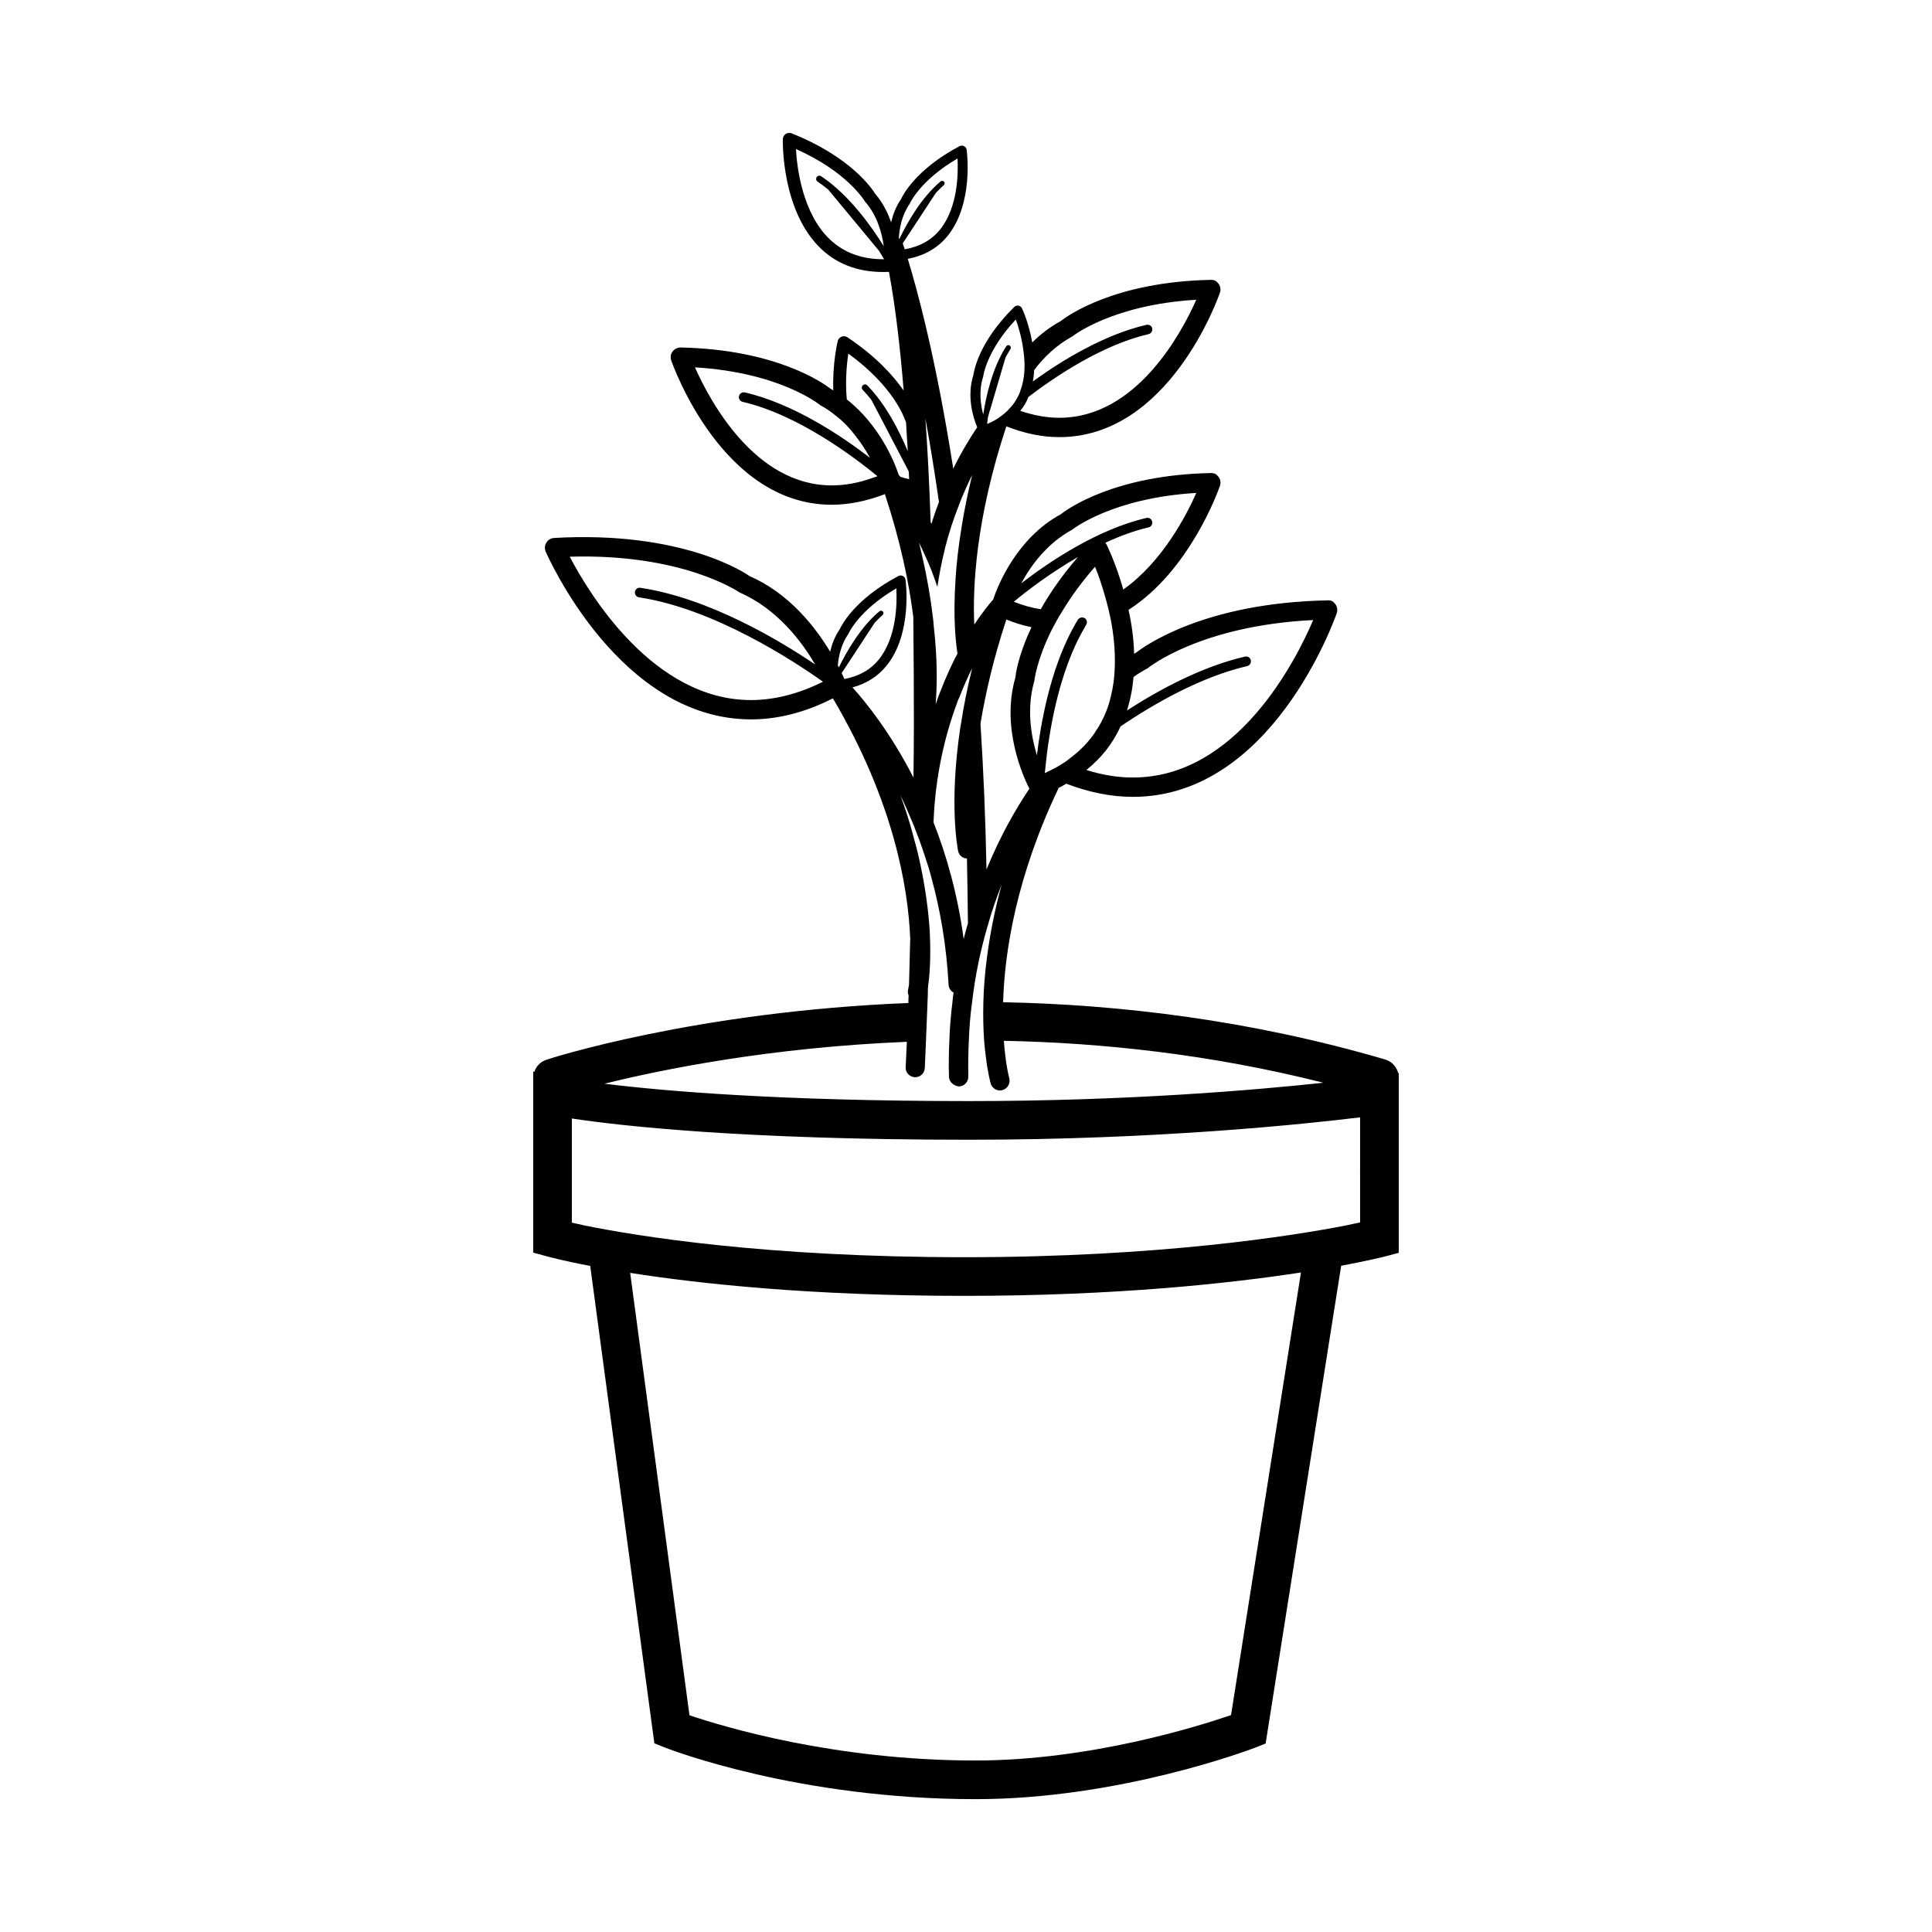
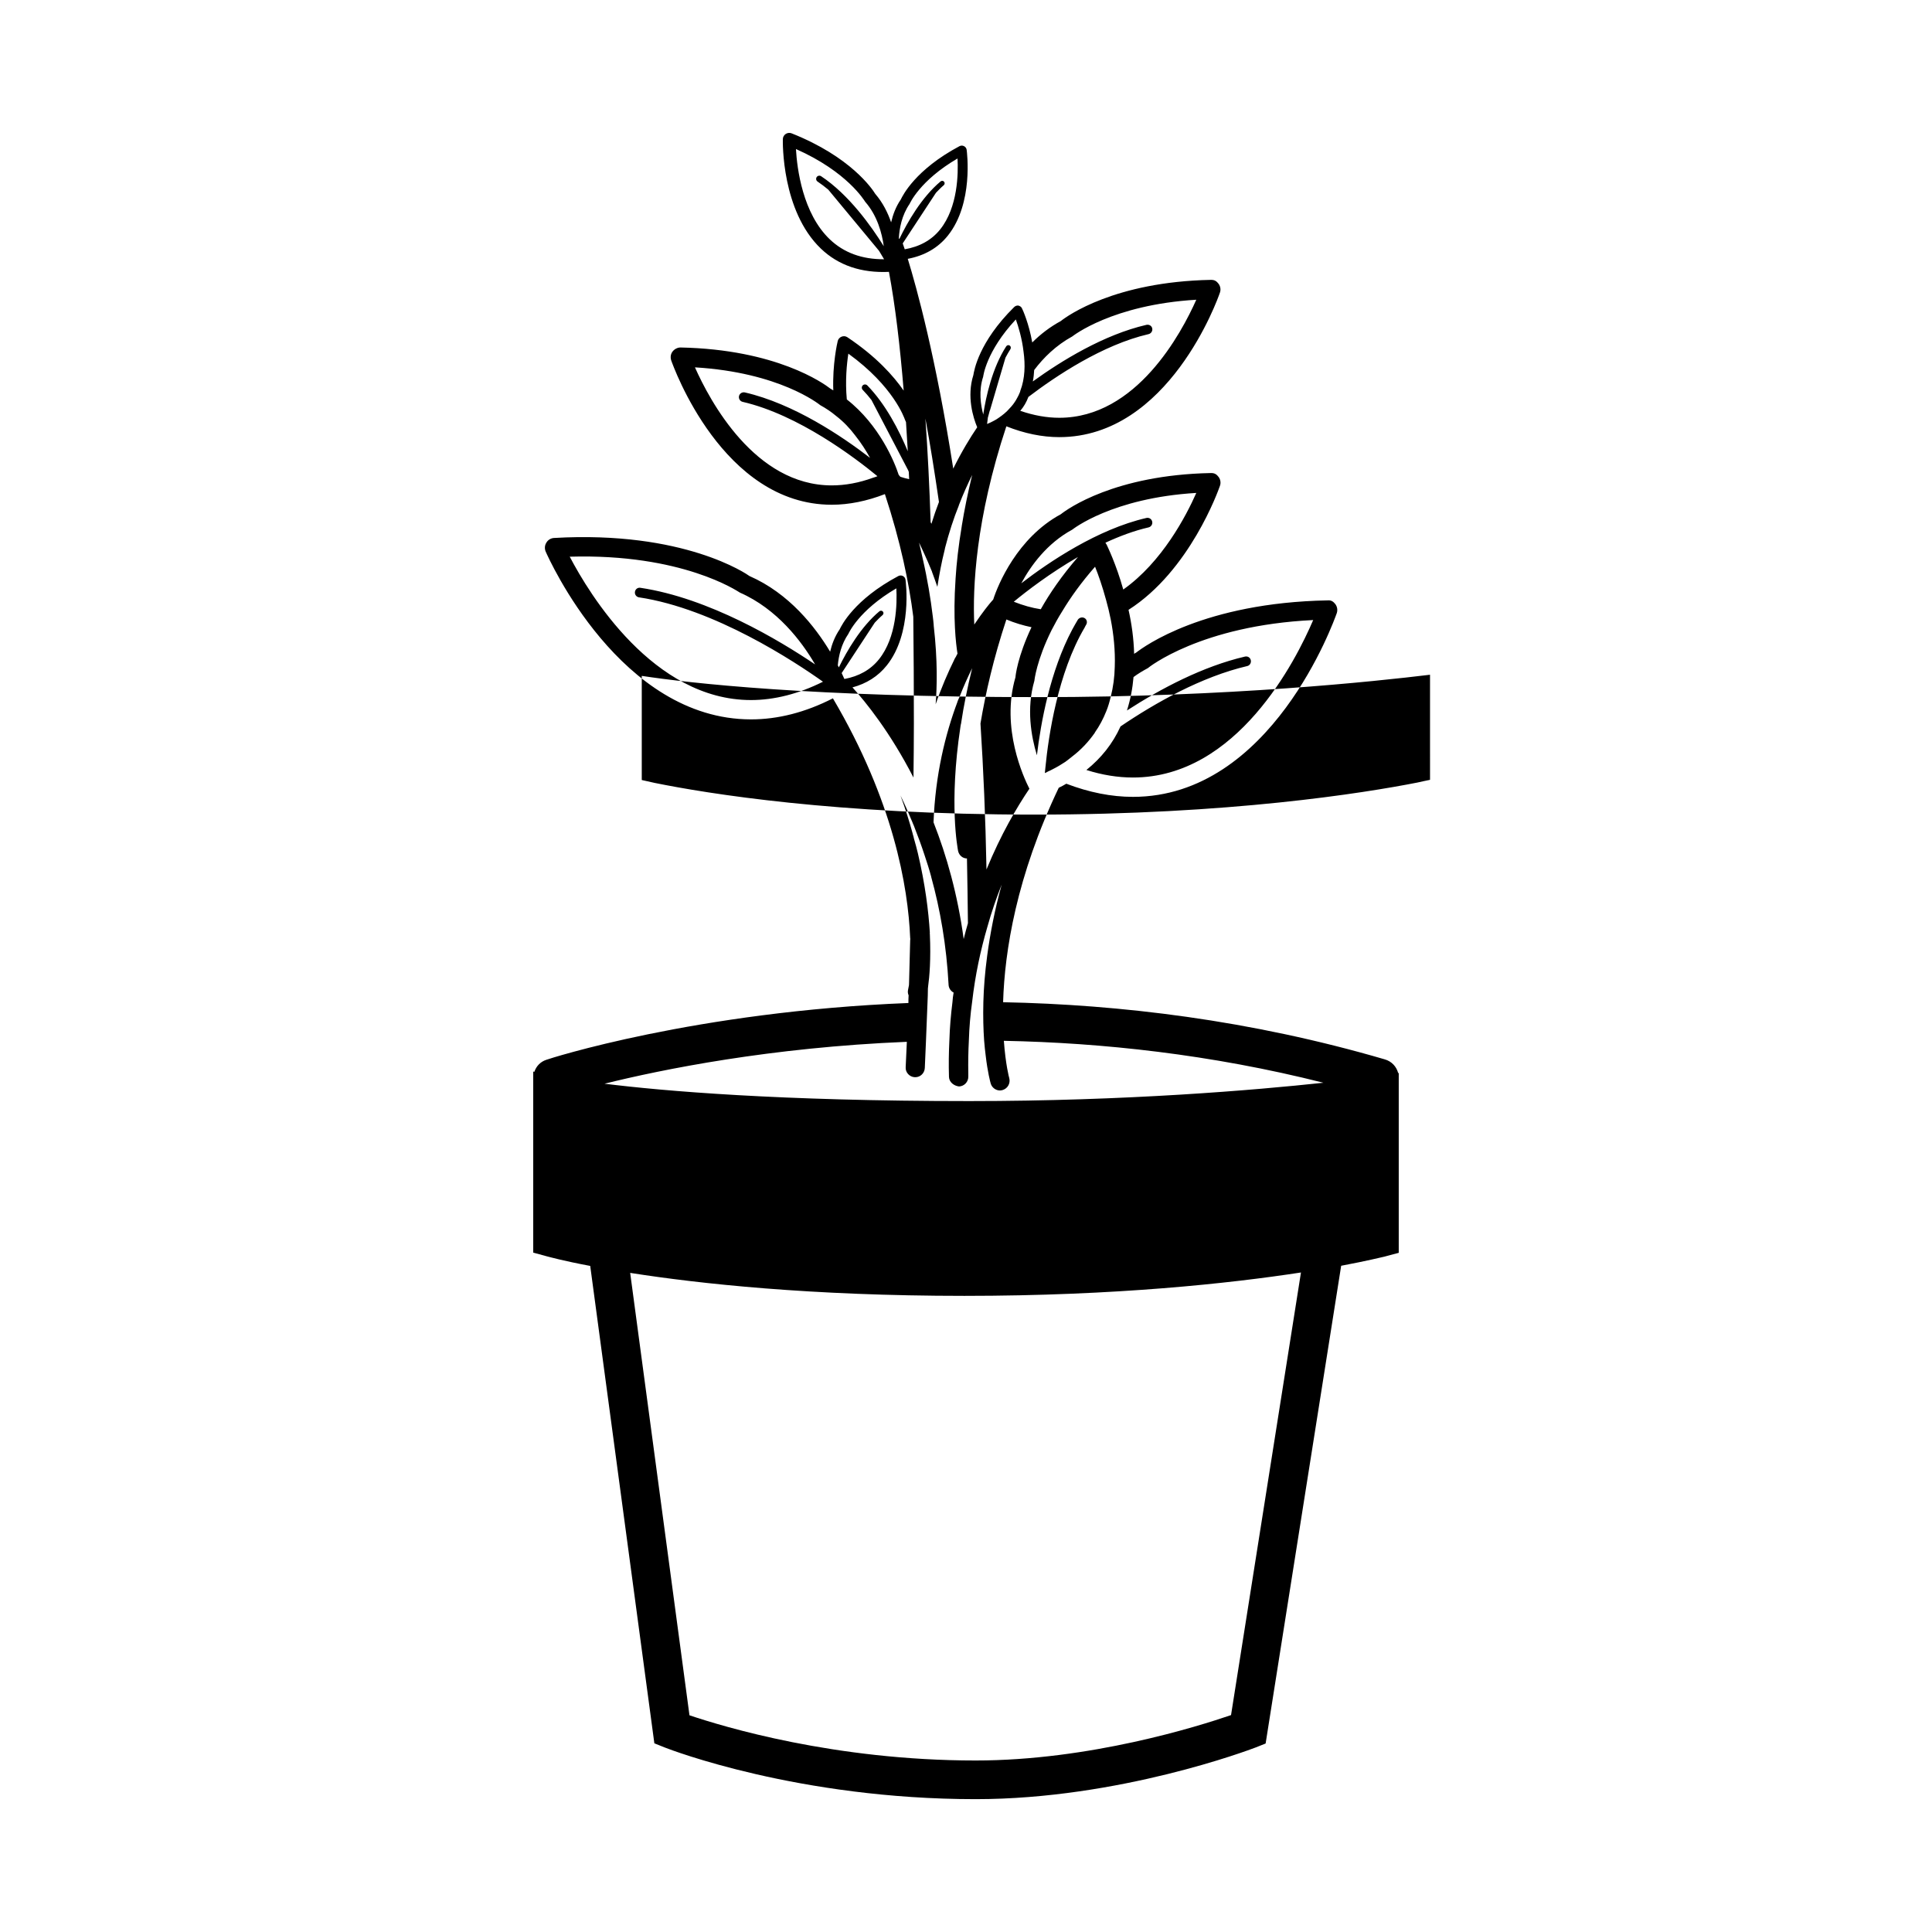
<svg xmlns="http://www.w3.org/2000/svg" width="700pt" height="700pt" version="1.1" viewBox="0 0 700 700">
-   <path d="m506.59 388.81c-0.629-2.387-2.379-4.269-4.828-4.969-48.789-14.281-96.172-19.879-138.32-20.719 0.559-18.551 4.828-45.57 20.16-77.699 0.91-0.422 1.82-0.91 2.738-1.469 8.262 3.148 16.305 4.762 24.145 4.762 50.191 0 72.871-63.84 73.855-66.57 0.352-1.051 0.203-2.238-0.488-3.219-0.707-0.91-1.469-1.539-2.871-1.398-44.73 0.84-66.43 16.66-69.301 18.898-0.281 0.141-0.555 0.281-0.762 0.488-0.148-5.602-0.91-10.988-2.031-15.961 22.191-14.141 32.543-43.262 33.102-44.871 0.426-1.121 0.211-2.309-0.422-3.219-0.699-0.91-1.398-1.539-2.941-1.469-34.648 0.699-51.801 12.949-54.25 14.91-15.82 8.539-22.82 25.621-24.5 30.871-0.07 0.07-0.07 0.07-0.07 0.141l-0.078 0.07-0.141 0.141-0.07 0.07c-1.121 1.262-3.508 4.199-6.516 8.68-0.629-13.23 0.488-38.219 11.621-71.82 6.512 2.59 12.957 3.922 19.18 3.922 39.621 0 57.469-50.191 58.172-52.289 0.426-1.121 0.211-2.309-0.422-3.219-0.699-0.91-1.398-1.539-2.941-1.469-34.648 0.699-51.801 12.949-54.25 14.91-3.988 2.172-7.426 4.828-10.359 7.769-1.191-6.859-3.5-11.969-3.703-12.32-0.211-0.559-0.77-0.91-1.328-1.051-0.559-0.07-1.121 0.141-1.539 0.559-12.887 12.738-14.488 23.031-14.77 24.641-2.457 7.769-0.07 15.398 1.398 18.898-2.519 3.711-5.606 8.75-8.68 14.98-6.25-40.082-13.223-65.43-16.477-76.008 6.012-1.141 10.934-3.914 14.539-8.434 9.34-11.684 6.902-30.262 6.797-31.059-0.078-0.574-0.434-1.078-0.961-1.336-0.52-0.273-1.133-0.258-1.652 0.016-15.988 8.52-20.574 17.898-21.254 19.312-1.828 2.676-2.863 5.543-3.5 8.281-1.219-3.5-2.981-7.106-5.762-10.34-1.098-1.793-8.875-13.406-30.289-21.91-0.715-0.281-1.504-0.188-2.141 0.219-0.637 0.422-1.023 1.121-1.043 1.883-0.02 1.059-0.484 25.992 13.77 39.648 6.379 6.117 14.699 8.898 24.676 8.441 2.269 12.109 4.012 26.805 5.336 43.023-3.668-5.293-9.879-12.305-20.398-19.336-0.629-0.422-1.395-0.488-2.102-0.211-0.699 0.281-1.262 0.91-1.398 1.609-0.141 0.559-1.953 8.328-1.602 17.852-0.352-0.211-0.707-0.422-1.051-0.629-2.512-1.961-19.602-14.211-54.32-14.91-1.051 0-2.172 0.559-2.871 1.469s-0.84 2.102-0.484 3.219c0.762 2.102 18.613 52.289 58.172 52.289 6.231 0 12.738-1.328 19.25-3.852 5.672 17.219 8.75 32.199 10.289 44.449v0.211c0.148 12.879 0.211 25.762 0.211 38.359 0 6.648-0.07 13.23-0.148 19.672-8.43-16.414-17.281-27.344-22.105-32.66 5.055-1.363 9.254-3.977 12.434-7.961 9.332-11.684 6.902-30.262 6.789-31.059-0.078-0.574-0.434-1.078-0.953-1.336-0.52-0.273-1.141-0.258-1.652 0.016-15.996 8.52-20.578 17.898-21.258 19.312-1.777 2.609-2.809 5.402-3.449 8.086-5.398-8.973-14.797-21.086-29.227-27.406-0.84-0.629-23.66-16.52-70.84-13.789-1.121 0.07-2.176 0.699-2.738 1.68-0.629 0.98-0.699 2.172-0.273 3.219 1.113 2.519 27.082 60.828 74.41 60.828 9.73 0 19.672-2.519 29.672-7.629 21.918 37.172 27.238 68.25 28 86.871 0.078 0.07 0 0.141 0 0.141 0.078 0.141 0.078 0.211 0 0.281 0.078 0.07 0.078 0.141 0 0.211v0.07c-0.141 5.809-0.281 11.129-0.422 16.031-0.07 0.07-0.07 0.07 0 0.141-0.07 0.07 0 0.07 0 0.07-0.211 1.184-0.352 1.75-0.352 1.812-0.148 0.707-0.07 1.398 0.203 1.961-0.07 0.98-0.07 1.898-0.07 2.801-77.281 3.074-130.34 20.23-131.18 20.574-2.172 0.699-3.703 2.379-4.332 4.34l-0.426-0.07v65.59l5.109 1.395c0.629 0.148 5.809 1.609 15.539 3.43l23.238 172.97 3.852 1.539c1.961 0.77 48.371 18.691 112.56 18.691 52.012 0 99.328-17.922 101.36-18.691l3.703-1.469 27.371-173.1c9.66-1.82 14.91-3.148 15.609-3.289l5.25-1.398v-65.176zm-118.09-266.91c0.211-0.141 14.422-11.48 44.941-13.301-5.391 12.109-21.699 42.77-49.629 42.77-4.551 0-9.238-0.84-14.148-2.519 1.266-1.469 2.238-3.148 2.945-5.039 9.941-7.559 26.879-18.898 43.539-22.75 0.91-0.211 1.539-1.121 1.324-2.102-0.203-0.91-1.113-1.469-2.102-1.262-15.469 3.57-30.793 13.02-41.16 20.512 0.281-1.398 0.422-2.801 0.488-4.129 3.371-4.481 7.922-8.961 13.801-12.18zm-32.27 14.559s0.988-9.102 11.828-20.719c0.91 2.519 2.238 6.859 2.801 11.762 0.629 4.551 0.555 9.59-1.195 14.141 0 0.141-0.07 0.352-0.141 0.488-0.148 0.422-0.352 0.77-0.488 1.121-0.281 0.629-0.629 1.121-0.91 1.68-0.629 1.051-1.398 2.102-2.309 3.012-1.121 1.328-2.512 2.449-4.059 3.5-0.484 0.352-1.043 0.699-1.602 0.98-0.77 0.422-1.609 0.84-2.519 1.191 0.07-0.629 0.148-1.398 0.281-2.238 0-0.07 0-0.211 0.07-0.281l0.637-2.379 0.07-0.07 5.602-19.039c0.559-1.051 1.191-2.172 1.82-3.148 0.211-0.422 0.148-0.98-0.281-1.262-0.422-0.281-0.98-0.141-1.262 0.281-5.039 7.769-7.352 18.27-8.328 24.711-0.926-3.508-1.703-8.621-0.016-13.73zm59.641 105.63c0.211-0.211 19.18-15.469 59.922-17.43-6.231 14.559-27.574 57.051-65.309 57.051-5.453 0-11.129-0.91-16.863-2.731 5.391-4.34 9.512-9.52 12.32-15.68v-0.07c12.672-8.609 29.469-18.059 45.984-21.91 0.918-0.211 1.469-1.191 1.266-2.102-0.211-0.98-1.121-1.539-2.102-1.328-15.328 3.57-30.52 11.621-42.77 19.531 1.262-3.988 2.031-7.981 2.379-12.109 1.602-1.195 3.352-2.246 5.172-3.223zm-11.973-0.492c-0.07 3.641-0.559 7.352-1.469 10.922-0.426 1.75-0.91 3.5-1.609 5.18-1.121 2.801-2.449 5.32-4.129 7.699v0.07c-2.238 3.219-4.969 6.16-8.191 8.609-0.84 0.699-1.68 1.328-2.519 1.961-1.469 0.98-3.012 1.891-4.691 2.731-0.559 0.281-1.043 0.559-1.602 0.77-0.352 0.211-0.707 0.422-1.121 0.559 0.07-0.629 0.141-1.328 0.211-2.102 1.113-11.34 4.481-34.16 14.203-50.609 0.148-0.352 0.355-0.699 0.559-1.051 0.488-0.77 0.281-1.891-0.559-2.379-0.84-0.488-1.891-0.211-2.449 0.559-0.699 1.191-1.398 2.379-2.031 3.57-8.051 15.121-11.41 33.879-12.809 45.57-2.102-6.93-3.852-16.941-0.91-27.02 0-0.141 0.77-7.352 6.231-18.34 1.121-2.172 2.379-4.481 3.926-6.93 2.941-4.898 6.789-10.289 11.824-16.031 1.191 2.941 2.66 7.141 3.988 12.039 0.629 2.238 1.191 4.551 1.68 7 1.051 5.394 1.68 11.273 1.469 17.223zm-13.32-39.789c-5.902 6.816-10.289 13.223-13.488 18.934-3.215-0.488-6.426-1.398-9.777-2.723 4.562-3.769 13.066-10.328 23.266-16.211zm-2.078-9.91c0.211-0.141 14.422-11.48 44.941-13.301-3.641 8.262-12.391 25.059-26.461 35-2.59-9.238-5.734-15.609-6.012-16.238-0.141-0.266-0.273-0.461-0.453-0.723 5.09-2.352 10.367-4.34 15.637-5.551 0.938-0.219 1.527-1.16 1.309-2.102-0.211-0.945-1.113-1.531-2.102-1.316-17.723 4.09-35.223 15.898-45.324 23.676 3.422-6.356 9.293-14.477 18.465-19.445zm-23.871 32.551c3.012 1.262 6.09 2.172 9.102 2.801-5.039 10.641-5.809 17.641-5.809 18.129-5.391 18.41 3.016 36.398 5.047 40.391-4.488 6.648-10.297 16.449-15.547 29.262-0.352-18.828-1.121-36.328-2.172-52.781v-0.141c1.82-10.852 4.691-23.52 9.379-37.66zm-15.469 115.78c-2.176-16.102-6.16-30.172-10.926-42.281 0.637-17.219 4.269-31.922 8.68-43.68v-0.07c0.211-0.559 0.426-1.051 0.707-1.609 1.469-3.852 3.074-7.352 4.613-10.5-1.75 7.141-3.074 13.719-3.984 19.809v0.07c-0.148 0.488-0.211 0.98-0.281 1.469-4.207 27.859-0.988 43.891-0.84 44.871 0.352 1.609 1.68 2.731 3.219 2.731 0.141 7.629 0.281 15.469 0.352 23.449-0.559 1.895-1.051 3.785-1.539 5.742zm3.074-168.14c-1.602 6.648-2.863 12.809-3.781 18.551v0.07c-1.191 7.07-1.891 13.441-2.234 18.969v0.07c-0.988 14.352 0.141 23.59 0.699 27.09-0.141 0.211-0.281 0.488-0.422 0.77v0.07c-0.281 0.422-0.488 0.77-0.707 1.191v0.07c-2.309 4.691-4.691 10.148-6.789 16.238 0.488-6.16 0.77-15.75-0.699-28.488v-0.211c-0.078-1.051-0.211-2.172-0.355-3.289-0.762-6.301-1.891-13.23-3.641-20.859-0.422-1.891-0.84-3.781-1.328-5.738 0.559 1.191 1.195 2.449 1.75 3.711 0.988 2.102 1.961 4.41 2.945 6.789v0.07c0.629 1.75 1.324 3.57 1.953 5.461 0.707-4.621 1.547-9.031 2.59-13.16 0.07-0.211 0.07-0.422 0.148-0.629 0.07-0.07 0-0.141 0-0.141 1.469-5.672 3.144-10.852 5.039-15.539v-0.07c1.547-4.066 3.227-7.707 4.832-10.996zm-12.035 9.797c-0.98 2.519-1.891 5.18-2.731 7.91-0.07-0.211-0.211-0.422-0.281-0.559-0.426-12.949-1.051-25.621-1.898-37.59 1.691 9.098 3.301 19.18 4.91 30.238zm-10.625-108.02c0.02-0.035 3.625-8.43 17.352-16.438 0.293 5.363 0.152 17.633-6.273 25.676-3.137 3.926-7.488 6.285-12.852 7.219-0.391-1.191-0.637-1.898-0.723-2.106 0.027-0.051 0.051-0.098 0.07-0.148l11.965-18.215c0.918-0.961 1.84-1.918 2.828-2.75 0.371-0.32 0.434-0.875 0.113-1.262-0.316-0.379-0.875-0.426-1.262-0.113-6.957 5.832-12.09 14.926-14.93 20.824-0.07-0.055-0.133-0.113-0.195-0.152 0.184-3.629 1.043-8.363 3.906-12.535zm-41.188-19.867c18.551 8.219 24.766 18.641 25.082 19.102 4.391 5.027 6.082 11.359 6.734 16.102-4.465-7.188-12.605-18.656-22.695-25.355-0.531-0.352-1.262-0.203-1.609 0.32-0.355 0.539-0.211 1.266 0.32 1.617 1.328 0.883 2.617 1.883 3.879 2.926l18.383 22.156c0.727 1.176 1.328 2.199 1.84 3.066-7.973 0.051-14.59-2.359-19.684-7.231-9.836-9.406-11.852-25.625-12.25-32.703zm18.984 74.133c16.449 11.898 20.293 23.379 20.512 23.941 0.152 0.281 0.23 0.582 0.379 0.867 0.23 3.465 0.441 6.984 0.645 10.555-3.164-7.602-8.023-17.047-14.672-23.855-0.441-0.449-1.184-0.461-1.637-0.02-0.453 0.449-0.469 1.191-0.02 1.645 1.113 1.141 2.164 2.387 3.172 3.668l13.32 25.508c0.07 0.188 0.148 0.391 0.203 0.574 0.043 0.867 0.09 1.723 0.125 2.598-1.094-0.246-2.176-0.52-3.191-0.867-0.176-0.195-0.422-0.496-0.559-0.652l-0.07-0.141c-1.398-4.34-6.859-17.922-18.762-27.23-0.637-6.723-0.008-12.949 0.555-16.59zm-6.019 47.738c-27.859 0-44.172-30.66-49.559-42.77 30.52 1.82 44.801 13.23 45.43 13.719 2.031 1.121 3.922 2.379 5.672 3.852 2.738 2.102 5.047 4.551 6.93 7.07 2.238 2.801 3.988 5.602 5.391 8.121 0.016 0.008 0.016 0.02 0.02 0.035-10.086-7.777-27.613-19.621-45.375-23.715-0.938-0.195-1.883 0.371-2.102 1.316-0.211 0.938 0.371 1.883 1.316 2.102 20.195 4.66 40.734 20.266 48.84 26.938-0.539 0.203-1.023 0.414-1.574 0.547-5.121 1.875-10.16 2.785-14.988 2.785zm6.055 53.746c0.02-0.035 3.633-8.43 17.352-16.438 0.293 5.363 0.152 17.633-6.273 25.676-3.066 3.844-7.309 6.18-12.508 7.152l-0.008-0.008s-0.07 0-0.07-0.07c-0.219-0.504-0.582-1.289-0.945-2.051 0.016-0.02 0.02-0.043 0.035-0.062l11.957-18.215c0.926-0.961 1.84-1.918 2.828-2.75 0.371-0.32 0.434-0.875 0.117-1.262-0.316-0.379-0.883-0.426-1.262-0.113-6.754 5.656-11.809 14.426-14.699 20.328-0.117-0.23-0.246-0.477-0.379-0.723 0.305-3.449 1.266-7.691 3.856-11.465zm-100.98-27.914c40.734-1.191 60.824 12.531 61.672 13.02 13.512 5.949 22.328 17.641 27.16 25.898 0.027 0.035 0.043 0.07 0.062 0.113-13.008-8.793-38.43-24.031-63.281-27.762-0.98-0.176-1.855 0.512-1.988 1.469-0.148 0.953 0.512 1.848 1.469 1.988 27.371 4.117 56.434 23.305 66.66 30.574-8.82 4.402-17.633 6.644-26.098 6.644-35.352-0.008-58.586-38.438-65.656-51.945zm122.14 175.77c-0.281 5.672-0.422 8.891-0.422 9.172-0.148 1.898 1.398 3.57 3.289 3.648h0.211c1.82 0 3.352-1.469 3.43-3.359 0.07-0.98 0.203-4.34 0.422-9.73 0.148-3.781 0.352-8.469 0.559-14 0.07-1.609 0.141-3.289 0.141-5.039 0-0.211 0.078-0.488 0.078-0.77 0.484-3.43 1.043-9.871 0.629-18.898v-0.141c-0.07-0.141-0.07-0.141 0-0.211-0.07-0.07-0.07-0.141 0-0.211-0.488-7.84-1.68-17.5-4.34-28.77-0.422-1.68-0.84-3.43-1.398-5.25-0.141-0.629-0.281-1.191-0.484-1.82v-0.07c-1.195-4.41-2.668-9.031-4.418-13.789 1.547 3.148 3.016 6.512 4.488 10.078v0.07c0.203 0.352 0.352 0.77 0.484 1.121 1.328 3.359 2.59 6.789 3.781 10.43 0.84 2.519 1.68 5.109 2.387 7.769v0.07c3.219 11.621 5.531 24.711 6.293 39.129 0.07 1.184 0.84 2.238 1.82 2.731-0.203 1.121-0.352 2.234-0.422 3.422-0.559 4.488-0.98 9.176-1.121 14-0.211 4.269-0.281 8.68-0.141 13.16 0.07 1.898 1.82 3.219 3.641 3.43 1.898-0.07 3.43-1.68 3.359-3.641v-0.988c-0.078-4.129 0-8.121 0.203-12.039 0.148-4.824 0.559-9.512 1.191-14 1.121-9.793 3.078-18.762 5.461-26.949 1.547-5.602 3.359-10.781 5.25-15.539-2.582 9.309-4.199 17.922-5.25 25.691-0.84 6.231-1.262 11.824-1.398 16.863-0.141 5.328 0 10.016 0.281 14 0.148 1.961 0.355 3.781 0.559 5.398 0.707 6.09 1.68 9.66 1.828 10.148 0.422 1.469 1.82 2.512 3.352 2.512 0.281 0 0.629-0.07 0.91-0.141 1.898-0.559 2.941-2.457 2.457-4.34-0.07-0.148-1.328-4.898-1.961-13.512 35.559 0.699 74.969 4.894 115.78 15.191-24.711 2.66-71.191 6.644-128.31 6.644-68.809 0-110.81-3.641-132.16-6.293 20.855-5.172 60.055-13.152 109.54-15.18zm117.46 243.94c-12.039 4.129-51.309 16.449-92.539 16.449-51.176 0-91.426-12.25-103.68-16.379l-21.484-160.29c24.984 3.922 65.379 8.324 121.1 8.324 54.949 0 96.32-4.543 121.94-8.469zm46.762-178.5c-1.266 0.281-2.801 0.559-4.551 0.98-19.602 3.856-68.18 11.621-138.81 11.621-72.031 0-118.51-7.629-137.55-11.48-1.82-0.426-3.352-0.77-4.691-1.051v-37.73c17.078 2.59 61.25 7.699 143.99 7.699 68.531 0 122.08-5.734 141.61-8.113z" />
+   <path d="m506.59 388.81c-0.629-2.387-2.379-4.269-4.828-4.969-48.789-14.281-96.172-19.879-138.32-20.719 0.559-18.551 4.828-45.57 20.16-77.699 0.91-0.422 1.82-0.91 2.738-1.469 8.262 3.148 16.305 4.762 24.145 4.762 50.191 0 72.871-63.84 73.855-66.57 0.352-1.051 0.203-2.238-0.488-3.219-0.707-0.91-1.469-1.539-2.871-1.398-44.73 0.84-66.43 16.66-69.301 18.898-0.281 0.141-0.555 0.281-0.762 0.488-0.148-5.602-0.91-10.988-2.031-15.961 22.191-14.141 32.543-43.262 33.102-44.871 0.426-1.121 0.211-2.309-0.422-3.219-0.699-0.91-1.398-1.539-2.941-1.469-34.648 0.699-51.801 12.949-54.25 14.91-15.82 8.539-22.82 25.621-24.5 30.871-0.07 0.07-0.07 0.07-0.07 0.141l-0.078 0.07-0.141 0.141-0.07 0.07c-1.121 1.262-3.508 4.199-6.516 8.68-0.629-13.23 0.488-38.219 11.621-71.82 6.512 2.59 12.957 3.922 19.18 3.922 39.621 0 57.469-50.191 58.172-52.289 0.426-1.121 0.211-2.309-0.422-3.219-0.699-0.91-1.398-1.539-2.941-1.469-34.648 0.699-51.801 12.949-54.25 14.91-3.988 2.172-7.426 4.828-10.359 7.769-1.191-6.859-3.5-11.969-3.703-12.32-0.211-0.559-0.77-0.91-1.328-1.051-0.559-0.07-1.121 0.141-1.539 0.559-12.887 12.738-14.488 23.031-14.77 24.641-2.457 7.769-0.07 15.398 1.398 18.898-2.519 3.711-5.606 8.75-8.68 14.98-6.25-40.082-13.223-65.43-16.477-76.008 6.012-1.141 10.934-3.914 14.539-8.434 9.34-11.684 6.902-30.262 6.797-31.059-0.078-0.574-0.434-1.078-0.961-1.336-0.52-0.273-1.133-0.258-1.652 0.016-15.988 8.52-20.574 17.898-21.254 19.312-1.828 2.676-2.863 5.543-3.5 8.281-1.219-3.5-2.981-7.106-5.762-10.34-1.098-1.793-8.875-13.406-30.289-21.91-0.715-0.281-1.504-0.188-2.141 0.219-0.637 0.422-1.023 1.121-1.043 1.883-0.02 1.059-0.484 25.992 13.77 39.648 6.379 6.117 14.699 8.898 24.676 8.441 2.269 12.109 4.012 26.805 5.336 43.023-3.668-5.293-9.879-12.305-20.398-19.336-0.629-0.422-1.395-0.488-2.102-0.211-0.699 0.281-1.262 0.91-1.398 1.609-0.141 0.559-1.953 8.328-1.602 17.852-0.352-0.211-0.707-0.422-1.051-0.629-2.512-1.961-19.602-14.211-54.32-14.91-1.051 0-2.172 0.559-2.871 1.469s-0.84 2.102-0.484 3.219c0.762 2.102 18.613 52.289 58.172 52.289 6.231 0 12.738-1.328 19.25-3.852 5.672 17.219 8.75 32.199 10.289 44.449v0.211c0.148 12.879 0.211 25.762 0.211 38.359 0 6.648-0.07 13.23-0.148 19.672-8.43-16.414-17.281-27.344-22.105-32.66 5.055-1.363 9.254-3.977 12.434-7.961 9.332-11.684 6.902-30.262 6.789-31.059-0.078-0.574-0.434-1.078-0.953-1.336-0.52-0.273-1.141-0.258-1.652 0.016-15.996 8.52-20.578 17.898-21.258 19.312-1.777 2.609-2.809 5.402-3.449 8.086-5.398-8.973-14.797-21.086-29.227-27.406-0.84-0.629-23.66-16.52-70.84-13.789-1.121 0.07-2.176 0.699-2.738 1.68-0.629 0.98-0.699 2.172-0.273 3.219 1.113 2.519 27.082 60.828 74.41 60.828 9.73 0 19.672-2.519 29.672-7.629 21.918 37.172 27.238 68.25 28 86.871 0.078 0.07 0 0.141 0 0.141 0.078 0.141 0.078 0.211 0 0.281 0.078 0.07 0.078 0.141 0 0.211v0.07c-0.141 5.809-0.281 11.129-0.422 16.031-0.07 0.07-0.07 0.07 0 0.141-0.07 0.07 0 0.07 0 0.07-0.211 1.184-0.352 1.75-0.352 1.812-0.148 0.707-0.07 1.398 0.203 1.961-0.07 0.98-0.07 1.898-0.07 2.801-77.281 3.074-130.34 20.23-131.18 20.574-2.172 0.699-3.703 2.379-4.332 4.34l-0.426-0.07v65.59l5.109 1.395c0.629 0.148 5.809 1.609 15.539 3.43l23.238 172.97 3.852 1.539c1.961 0.77 48.371 18.691 112.56 18.691 52.012 0 99.328-17.922 101.36-18.691l3.703-1.469 27.371-173.1c9.66-1.82 14.91-3.148 15.609-3.289l5.25-1.398v-65.176zm-118.09-266.91c0.211-0.141 14.422-11.48 44.941-13.301-5.391 12.109-21.699 42.77-49.629 42.77-4.551 0-9.238-0.84-14.148-2.519 1.266-1.469 2.238-3.148 2.945-5.039 9.941-7.559 26.879-18.898 43.539-22.75 0.91-0.211 1.539-1.121 1.324-2.102-0.203-0.91-1.113-1.469-2.102-1.262-15.469 3.57-30.793 13.02-41.16 20.512 0.281-1.398 0.422-2.801 0.488-4.129 3.371-4.481 7.922-8.961 13.801-12.18zm-32.27 14.559s0.988-9.102 11.828-20.719c0.91 2.519 2.238 6.859 2.801 11.762 0.629 4.551 0.555 9.59-1.195 14.141 0 0.141-0.07 0.352-0.141 0.488-0.148 0.422-0.352 0.77-0.488 1.121-0.281 0.629-0.629 1.121-0.91 1.68-0.629 1.051-1.398 2.102-2.309 3.012-1.121 1.328-2.512 2.449-4.059 3.5-0.484 0.352-1.043 0.699-1.602 0.98-0.77 0.422-1.609 0.84-2.519 1.191 0.07-0.629 0.148-1.398 0.281-2.238 0-0.07 0-0.211 0.07-0.281l0.637-2.379 0.07-0.07 5.602-19.039c0.559-1.051 1.191-2.172 1.82-3.148 0.211-0.422 0.148-0.98-0.281-1.262-0.422-0.281-0.98-0.141-1.262 0.281-5.039 7.769-7.352 18.27-8.328 24.711-0.926-3.508-1.703-8.621-0.016-13.73zm59.641 105.63c0.211-0.211 19.18-15.469 59.922-17.43-6.231 14.559-27.574 57.051-65.309 57.051-5.453 0-11.129-0.91-16.863-2.731 5.391-4.34 9.512-9.52 12.32-15.68v-0.07c12.672-8.609 29.469-18.059 45.984-21.91 0.918-0.211 1.469-1.191 1.266-2.102-0.211-0.98-1.121-1.539-2.102-1.328-15.328 3.57-30.52 11.621-42.77 19.531 1.262-3.988 2.031-7.981 2.379-12.109 1.602-1.195 3.352-2.246 5.172-3.223zm-11.973-0.492c-0.07 3.641-0.559 7.352-1.469 10.922-0.426 1.75-0.91 3.5-1.609 5.18-1.121 2.801-2.449 5.32-4.129 7.699v0.07c-2.238 3.219-4.969 6.16-8.191 8.609-0.84 0.699-1.68 1.328-2.519 1.961-1.469 0.98-3.012 1.891-4.691 2.731-0.559 0.281-1.043 0.559-1.602 0.77-0.352 0.211-0.707 0.422-1.121 0.559 0.07-0.629 0.141-1.328 0.211-2.102 1.113-11.34 4.481-34.16 14.203-50.609 0.148-0.352 0.355-0.699 0.559-1.051 0.488-0.77 0.281-1.891-0.559-2.379-0.84-0.488-1.891-0.211-2.449 0.559-0.699 1.191-1.398 2.379-2.031 3.57-8.051 15.121-11.41 33.879-12.809 45.57-2.102-6.93-3.852-16.941-0.91-27.02 0-0.141 0.77-7.352 6.231-18.34 1.121-2.172 2.379-4.481 3.926-6.93 2.941-4.898 6.789-10.289 11.824-16.031 1.191 2.941 2.66 7.141 3.988 12.039 0.629 2.238 1.191 4.551 1.68 7 1.051 5.394 1.68 11.273 1.469 17.223zm-13.32-39.789c-5.902 6.816-10.289 13.223-13.488 18.934-3.215-0.488-6.426-1.398-9.777-2.723 4.562-3.769 13.066-10.328 23.266-16.211zm-2.078-9.91c0.211-0.141 14.422-11.48 44.941-13.301-3.641 8.262-12.391 25.059-26.461 35-2.59-9.238-5.734-15.609-6.012-16.238-0.141-0.266-0.273-0.461-0.453-0.723 5.09-2.352 10.367-4.34 15.637-5.551 0.938-0.219 1.527-1.16 1.309-2.102-0.211-0.945-1.113-1.531-2.102-1.316-17.723 4.09-35.223 15.898-45.324 23.676 3.422-6.356 9.293-14.477 18.465-19.445zm-23.871 32.551c3.012 1.262 6.09 2.172 9.102 2.801-5.039 10.641-5.809 17.641-5.809 18.129-5.391 18.41 3.016 36.398 5.047 40.391-4.488 6.648-10.297 16.449-15.547 29.262-0.352-18.828-1.121-36.328-2.172-52.781v-0.141c1.82-10.852 4.691-23.52 9.379-37.66zm-15.469 115.78c-2.176-16.102-6.16-30.172-10.926-42.281 0.637-17.219 4.269-31.922 8.68-43.68v-0.07c0.211-0.559 0.426-1.051 0.707-1.609 1.469-3.852 3.074-7.352 4.613-10.5-1.75 7.141-3.074 13.719-3.984 19.809v0.07c-0.148 0.488-0.211 0.98-0.281 1.469-4.207 27.859-0.988 43.891-0.84 44.871 0.352 1.609 1.68 2.731 3.219 2.731 0.141 7.629 0.281 15.469 0.352 23.449-0.559 1.895-1.051 3.785-1.539 5.742zm3.074-168.14c-1.602 6.648-2.863 12.809-3.781 18.551v0.07c-1.191 7.07-1.891 13.441-2.234 18.969v0.07c-0.988 14.352 0.141 23.59 0.699 27.09-0.141 0.211-0.281 0.488-0.422 0.77v0.07c-0.281 0.422-0.488 0.77-0.707 1.191v0.07c-2.309 4.691-4.691 10.148-6.789 16.238 0.488-6.16 0.77-15.75-0.699-28.488v-0.211c-0.078-1.051-0.211-2.172-0.355-3.289-0.762-6.301-1.891-13.23-3.641-20.859-0.422-1.891-0.84-3.781-1.328-5.738 0.559 1.191 1.195 2.449 1.75 3.711 0.988 2.102 1.961 4.41 2.945 6.789v0.07c0.629 1.75 1.324 3.57 1.953 5.461 0.707-4.621 1.547-9.031 2.59-13.16 0.07-0.211 0.07-0.422 0.148-0.629 0.07-0.07 0-0.141 0-0.141 1.469-5.672 3.144-10.852 5.039-15.539v-0.07c1.547-4.066 3.227-7.707 4.832-10.996zm-12.035 9.797c-0.98 2.519-1.891 5.18-2.731 7.91-0.07-0.211-0.211-0.422-0.281-0.559-0.426-12.949-1.051-25.621-1.898-37.59 1.691 9.098 3.301 19.18 4.91 30.238zm-10.625-108.02c0.02-0.035 3.625-8.43 17.352-16.438 0.293 5.363 0.152 17.633-6.273 25.676-3.137 3.926-7.488 6.285-12.852 7.219-0.391-1.191-0.637-1.898-0.723-2.106 0.027-0.051 0.051-0.098 0.07-0.148l11.965-18.215c0.918-0.961 1.84-1.918 2.828-2.75 0.371-0.32 0.434-0.875 0.113-1.262-0.316-0.379-0.875-0.426-1.262-0.113-6.957 5.832-12.09 14.926-14.93 20.824-0.07-0.055-0.133-0.113-0.195-0.152 0.184-3.629 1.043-8.363 3.906-12.535zm-41.188-19.867c18.551 8.219 24.766 18.641 25.082 19.102 4.391 5.027 6.082 11.359 6.734 16.102-4.465-7.188-12.605-18.656-22.695-25.355-0.531-0.352-1.262-0.203-1.609 0.32-0.355 0.539-0.211 1.266 0.32 1.617 1.328 0.883 2.617 1.883 3.879 2.926l18.383 22.156c0.727 1.176 1.328 2.199 1.84 3.066-7.973 0.051-14.59-2.359-19.684-7.231-9.836-9.406-11.852-25.625-12.25-32.703zm18.984 74.133c16.449 11.898 20.293 23.379 20.512 23.941 0.152 0.281 0.23 0.582 0.379 0.867 0.23 3.465 0.441 6.984 0.645 10.555-3.164-7.602-8.023-17.047-14.672-23.855-0.441-0.449-1.184-0.461-1.637-0.02-0.453 0.449-0.469 1.191-0.02 1.645 1.113 1.141 2.164 2.387 3.172 3.668l13.32 25.508c0.07 0.188 0.148 0.391 0.203 0.574 0.043 0.867 0.09 1.723 0.125 2.598-1.094-0.246-2.176-0.52-3.191-0.867-0.176-0.195-0.422-0.496-0.559-0.652l-0.07-0.141c-1.398-4.34-6.859-17.922-18.762-27.23-0.637-6.723-0.008-12.949 0.555-16.59zm-6.019 47.738c-27.859 0-44.172-30.66-49.559-42.77 30.52 1.82 44.801 13.23 45.43 13.719 2.031 1.121 3.922 2.379 5.672 3.852 2.738 2.102 5.047 4.551 6.93 7.07 2.238 2.801 3.988 5.602 5.391 8.121 0.016 0.008 0.016 0.02 0.02 0.035-10.086-7.777-27.613-19.621-45.375-23.715-0.938-0.195-1.883 0.371-2.102 1.316-0.211 0.938 0.371 1.883 1.316 2.102 20.195 4.66 40.734 20.266 48.84 26.938-0.539 0.203-1.023 0.414-1.574 0.547-5.121 1.875-10.16 2.785-14.988 2.785zm6.055 53.746c0.02-0.035 3.633-8.43 17.352-16.438 0.293 5.363 0.152 17.633-6.273 25.676-3.066 3.844-7.309 6.18-12.508 7.152l-0.008-0.008s-0.07 0-0.07-0.07c-0.219-0.504-0.582-1.289-0.945-2.051 0.016-0.02 0.02-0.043 0.035-0.062l11.957-18.215c0.926-0.961 1.84-1.918 2.828-2.75 0.371-0.32 0.434-0.875 0.117-1.262-0.316-0.379-0.883-0.426-1.262-0.113-6.754 5.656-11.809 14.426-14.699 20.328-0.117-0.23-0.246-0.477-0.379-0.723 0.305-3.449 1.266-7.691 3.856-11.465zm-100.98-27.914c40.734-1.191 60.824 12.531 61.672 13.02 13.512 5.949 22.328 17.641 27.16 25.898 0.027 0.035 0.043 0.07 0.062 0.113-13.008-8.793-38.43-24.031-63.281-27.762-0.98-0.176-1.855 0.512-1.988 1.469-0.148 0.953 0.512 1.848 1.469 1.988 27.371 4.117 56.434 23.305 66.66 30.574-8.82 4.402-17.633 6.644-26.098 6.644-35.352-0.008-58.586-38.438-65.656-51.945zm122.14 175.77c-0.281 5.672-0.422 8.891-0.422 9.172-0.148 1.898 1.398 3.57 3.289 3.648h0.211c1.82 0 3.352-1.469 3.43-3.359 0.07-0.98 0.203-4.34 0.422-9.73 0.148-3.781 0.352-8.469 0.559-14 0.07-1.609 0.141-3.289 0.141-5.039 0-0.211 0.078-0.488 0.078-0.77 0.484-3.43 1.043-9.871 0.629-18.898v-0.141c-0.07-0.141-0.07-0.141 0-0.211-0.07-0.07-0.07-0.141 0-0.211-0.488-7.84-1.68-17.5-4.34-28.77-0.422-1.68-0.84-3.43-1.398-5.25-0.141-0.629-0.281-1.191-0.484-1.82v-0.07c-1.195-4.41-2.668-9.031-4.418-13.789 1.547 3.148 3.016 6.512 4.488 10.078v0.07c0.203 0.352 0.352 0.77 0.484 1.121 1.328 3.359 2.59 6.789 3.781 10.43 0.84 2.519 1.68 5.109 2.387 7.769v0.07c3.219 11.621 5.531 24.711 6.293 39.129 0.07 1.184 0.84 2.238 1.82 2.731-0.203 1.121-0.352 2.234-0.422 3.422-0.559 4.488-0.98 9.176-1.121 14-0.211 4.269-0.281 8.68-0.141 13.16 0.07 1.898 1.82 3.219 3.641 3.43 1.898-0.07 3.43-1.68 3.359-3.641v-0.988c-0.078-4.129 0-8.121 0.203-12.039 0.148-4.824 0.559-9.512 1.191-14 1.121-9.793 3.078-18.762 5.461-26.949 1.547-5.602 3.359-10.781 5.25-15.539-2.582 9.309-4.199 17.922-5.25 25.691-0.84 6.231-1.262 11.824-1.398 16.863-0.141 5.328 0 10.016 0.281 14 0.148 1.961 0.355 3.781 0.559 5.398 0.707 6.09 1.68 9.66 1.828 10.148 0.422 1.469 1.82 2.512 3.352 2.512 0.281 0 0.629-0.07 0.91-0.141 1.898-0.559 2.941-2.457 2.457-4.34-0.07-0.148-1.328-4.898-1.961-13.512 35.559 0.699 74.969 4.894 115.78 15.191-24.711 2.66-71.191 6.644-128.31 6.644-68.809 0-110.81-3.641-132.16-6.293 20.855-5.172 60.055-13.152 109.54-15.18zm117.46 243.94c-12.039 4.129-51.309 16.449-92.539 16.449-51.176 0-91.426-12.25-103.68-16.379l-21.484-160.29c24.984 3.922 65.379 8.324 121.1 8.324 54.949 0 96.32-4.543 121.94-8.469m46.762-178.5c-1.266 0.281-2.801 0.559-4.551 0.98-19.602 3.856-68.18 11.621-138.81 11.621-72.031 0-118.51-7.629-137.55-11.48-1.82-0.426-3.352-0.77-4.691-1.051v-37.73c17.078 2.59 61.25 7.699 143.99 7.699 68.531 0 122.08-5.734 141.61-8.113z" />
</svg>